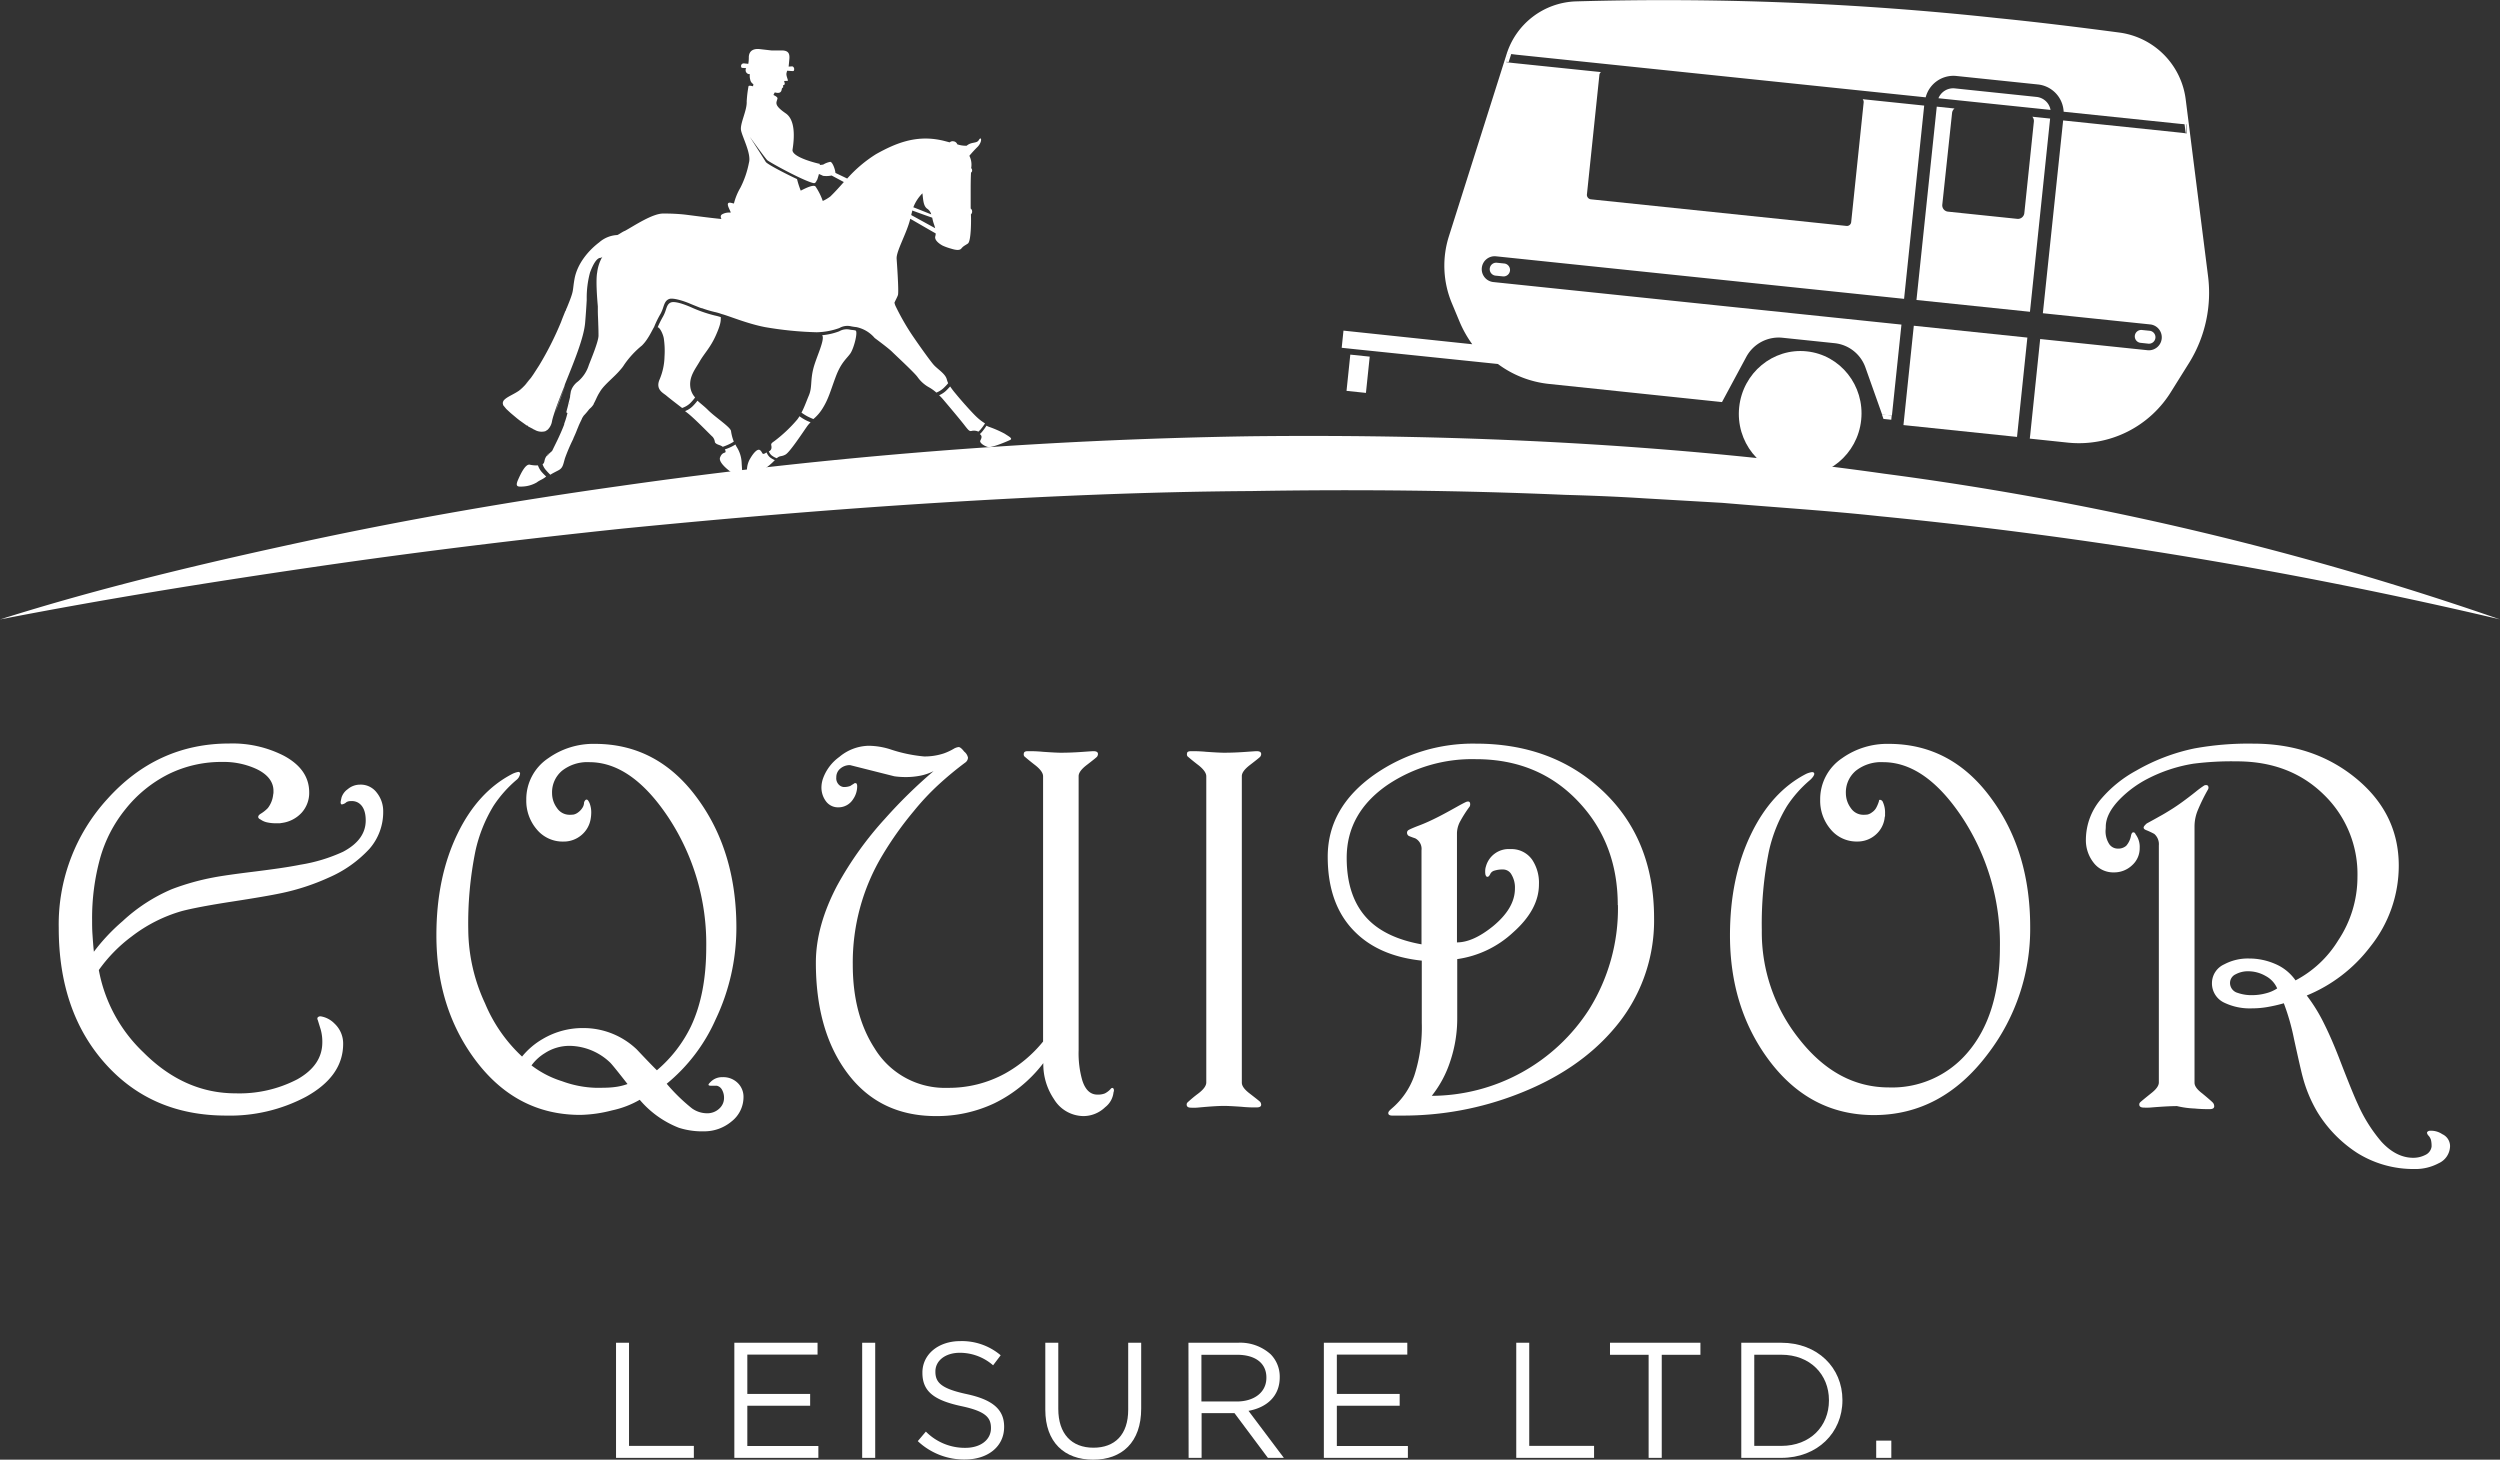
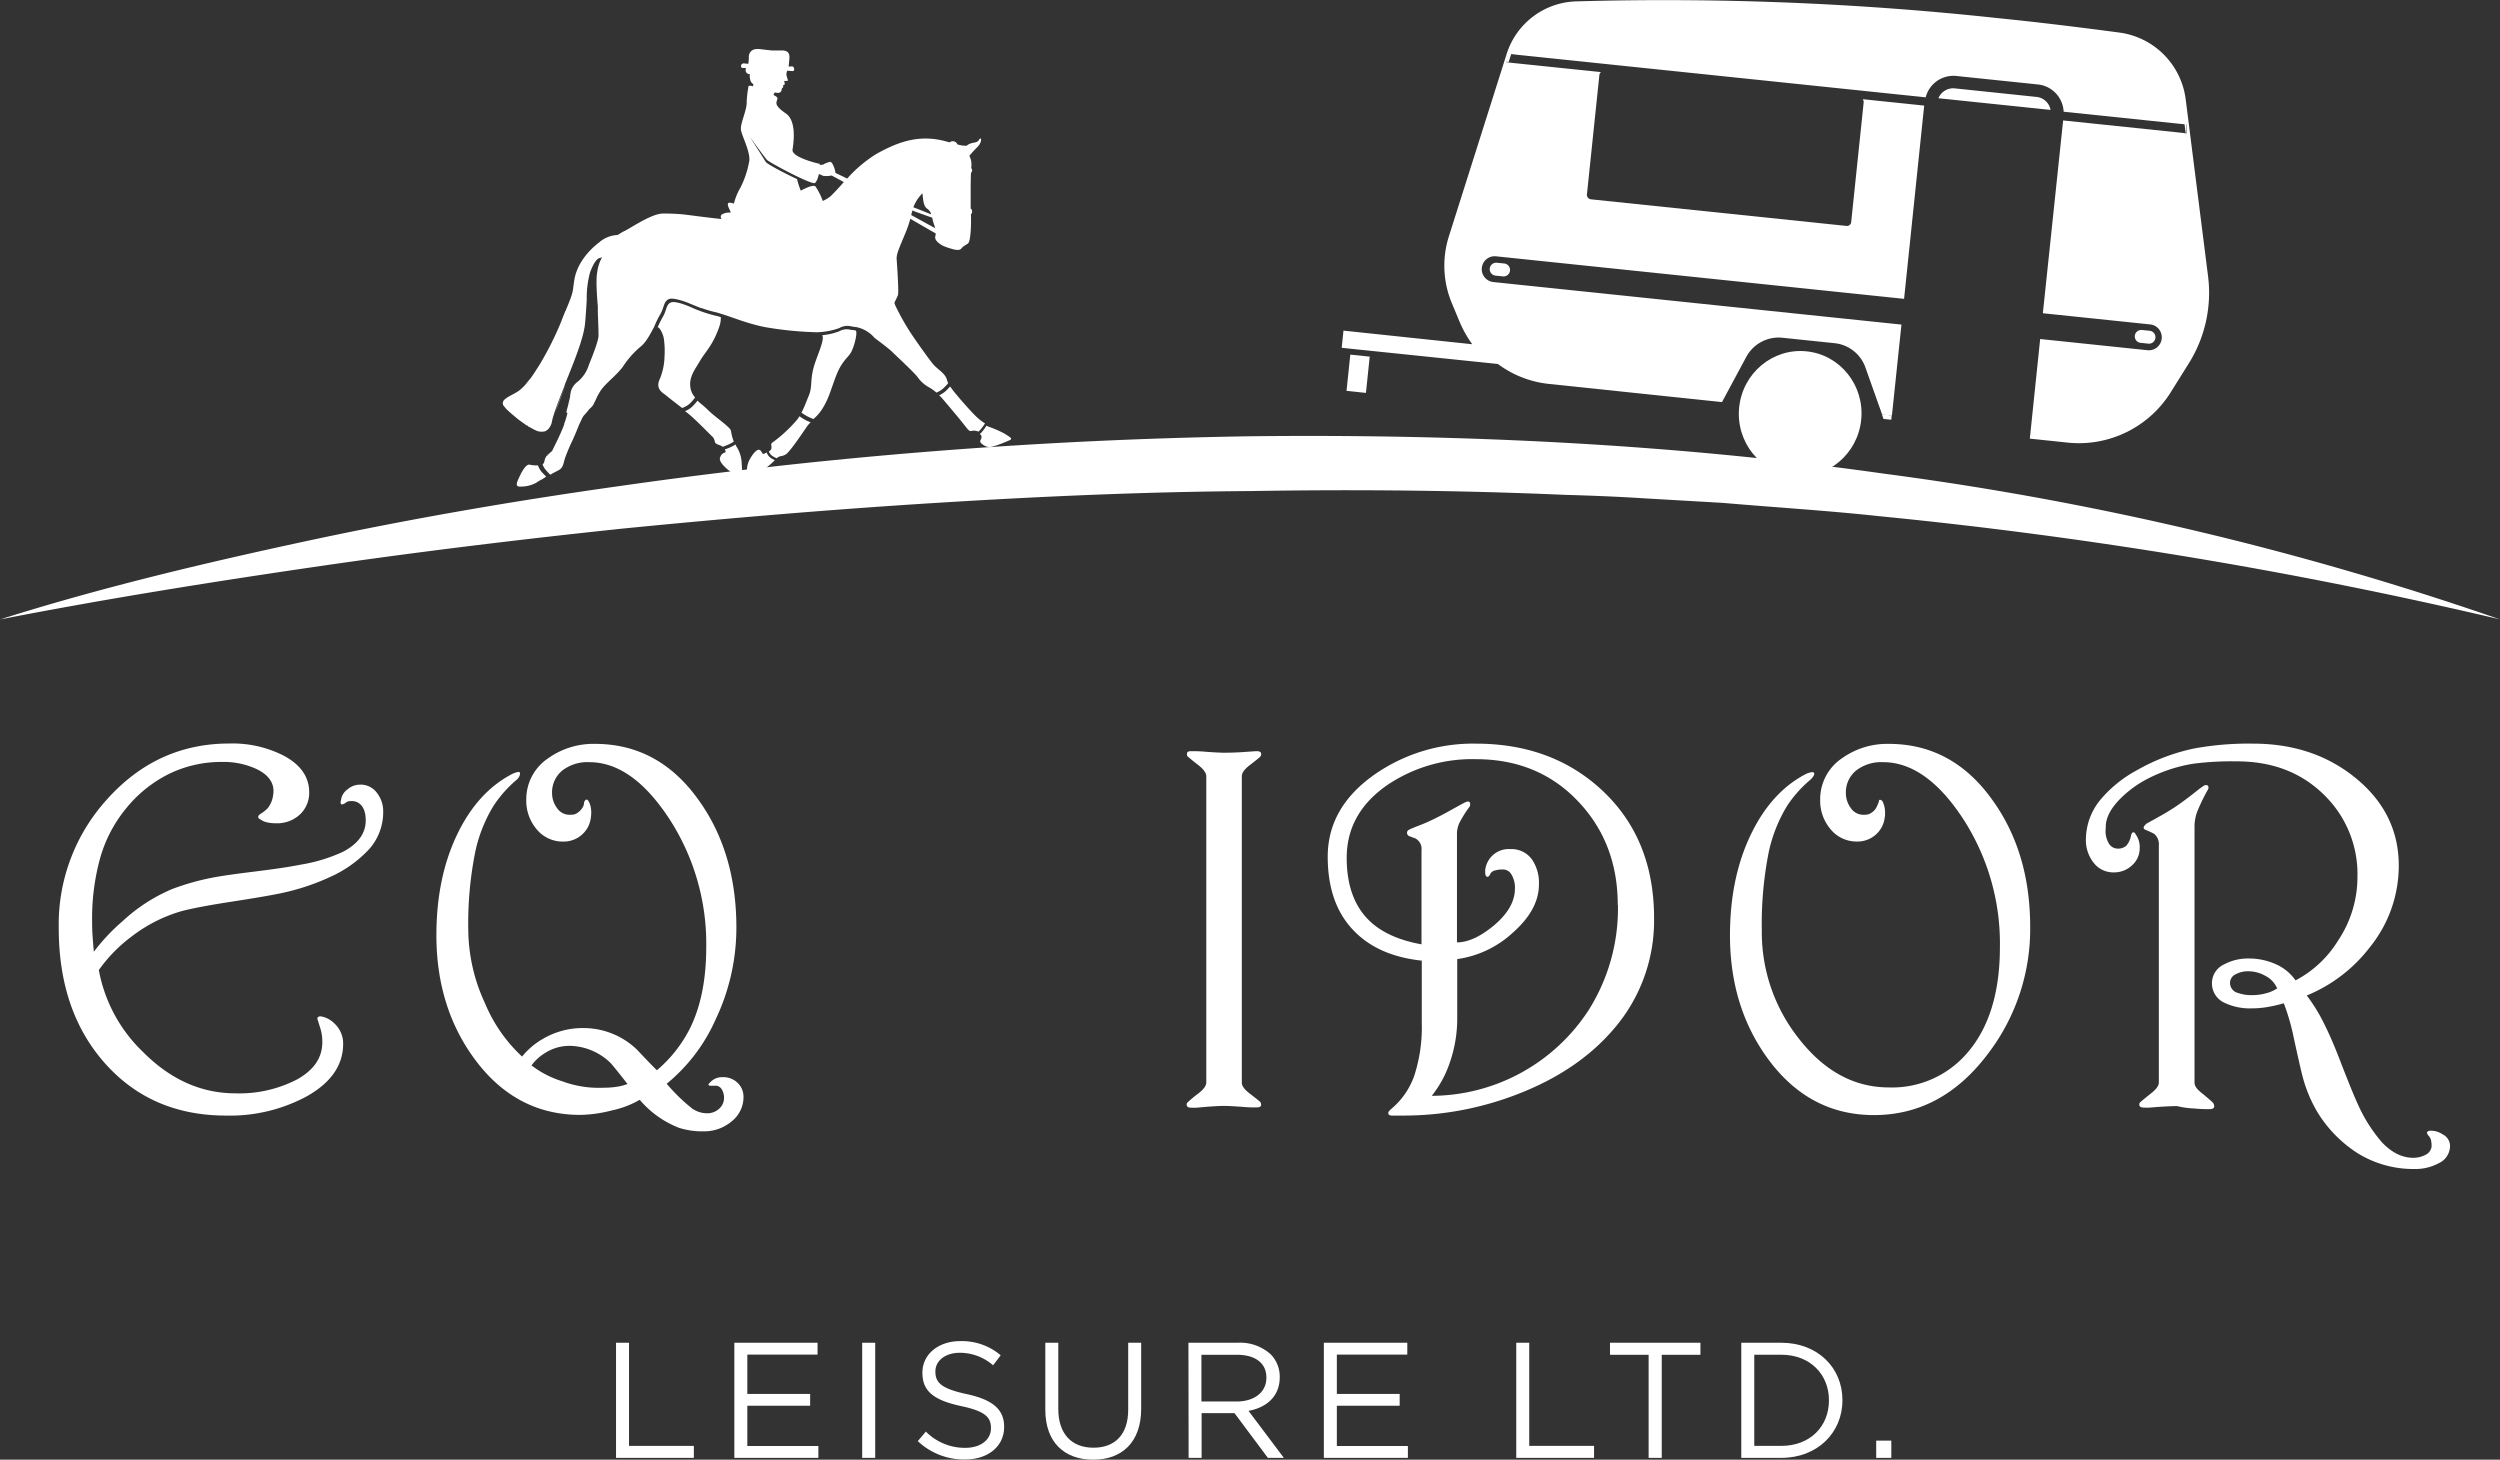
<svg xmlns="http://www.w3.org/2000/svg" viewBox="0 0 550.7 321.54">
  <rect x="0" y="0" width="550.7" height="321.54" fill="#333333" stroke="none" />
  <defs>
    <style>.cls-1{fill:#fff;}</style>
  </defs>
  <g id="Layer_2" data-name="Layer 2">
    <g id="Layer_1-2" data-name="Layer 1">
      <path class="cls-1" d="M157.48,97.42c.35.59,1.16.54,1.72,1a8.87,8.87,0,0,0,1-.38,9,9,0,0,0,1.44-.76,10.15,10.15,0,0,1-.61-2.34c-.15-.89-3.46-3-5.13-4.68-.78-.78-1.59-1.36-2.26-2a11.65,11.65,0,0,1-1.14,1.3,4.9,4.9,0,0,1-1.6,1l.44.34c1.71,1.3,5.23,5,5.64,5.33A2.17,2.17,0,0,1,157.48,97.42Z" />
      <path class="cls-1" d="M162,97.91a9.22,9.22,0,0,1-1.45.76c-.3.13-.59.23-.87.32a1.51,1.51,0,0,1,.13.34c.16.68-.63,0-1.19,1.43s3.4,4,4.28,4.47.54-1.71.47-3.3a7,7,0,0,0-1.15-3.57Z" />
      <path class="cls-1" d="M119.23,103.85a4.59,4.59,0,0,1-.73-1.33,7.05,7.05,0,0,1-1.85-.17c-.91-.09-1.85,1.79-2.52,3.31s-.13,1.57.9,1.52a6.92,6.92,0,0,0,3.21-.91c.65-.51,1.33-.67,2-1.25l.07-.06C119.92,104.61,119.55,104.23,119.23,103.85Z" />
      <path class="cls-1" d="M169.52,100.66a2.71,2.71,0,0,1-.65-1l-.28.16c-.79.49-.58-.23-1.17-.66s-1.53.76-2.13,1.79a5,5,0,0,0-.54,4.07c.5,1.69,2.66-1.28,3.14-1.39a14.24,14.24,0,0,0,2.79-2.27A4.42,4.42,0,0,1,169.52,100.66Z" />
      <path class="cls-1" d="M214.13,94.9a2.29,2.29,0,0,1,1.38.18,3.49,3.49,0,0,0,.55-.54,11,11,0,0,0,.92-1.28A10.44,10.44,0,0,1,215.3,92c-1-.88-3.68-3.91-4.77-5.26a17.52,17.52,0,0,1-1.23-1.61c-.28.3-.59.63-.9.94a5.49,5.49,0,0,1-1.53,1,9.49,9.49,0,0,1,.78.8c.66.77,3.71,4.38,4.74,5.71S213.56,95.06,214.13,94.9Z" />
      <path class="cls-1" d="M221.32,95.54a24.24,24.24,0,0,0-3.5-1.53,4.9,4.9,0,0,1-.52-.24,12.23,12.23,0,0,1-1,1.38,4.17,4.17,0,0,1-.47.47l.11.08c.49.44.22.89,0,1.36s.87,1.2,1.69,1.41,4.12-1.2,4.85-1.54S222.17,96.12,221.32,95.54Z" />
      <path class="cls-1" d="M177.54,92.58a10.16,10.16,0,0,1-1.43-.89c-.15.24-.31.48-.48.71a31.45,31.45,0,0,1-5.12,4.82c-1,.65-.49.74-.57,1.44a.87.87,0,0,1-.58.76,2.22,2.22,0,0,0,.54.83,3.92,3.92,0,0,0,1.21.69c.73-.66,1-.28,1.94-.82s3.68-4.7,4.66-6.1a6.47,6.47,0,0,1,.85-1C178.25,92.91,177.9,92.76,177.54,92.58Z" />
      <path class="cls-1" d="M188.45,72.8c-.48-.12-.86-.11-1.16-.17a3.25,3.25,0,0,0-2.43.35,14.11,14.11,0,0,1-3.76.86c.71.86-1.27,4.79-1.91,7.24-.72,2.77-.25,4.19-1,6-.56,1.33-1,2.62-1.64,3.81a10.85,10.85,0,0,0,1.39.87c.45.22.86.4,1.23.55a9.58,9.58,0,0,0,2-2.3c1.34-2.14,1.74-3.83,2.92-7s2.42-4,3.22-5.14S189.05,73,188.45,72.8Z" />
      <path class="cls-1" d="M157.5,69.51a29.4,29.4,0,0,1-5.27-1.83c-2.95-1.27-4-1.21-4.43-1.06-.67.26-.87.86-1.12,1.61a7.71,7.71,0,0,1-.62,1.48,23.69,23.69,0,0,0-1.19,2.38c.54.07,1.21,1.6,1.35,2.44a18.82,18.82,0,0,1,.16,4,13.62,13.62,0,0,1-1.06,5c-1,2.23.71,3,1.42,3.58.49.43,2.35,1.87,3.52,2.76a4.84,4.84,0,0,0,1.72-1,10.66,10.66,0,0,0,1.14-1.32,4.17,4.17,0,0,1-1.07-2.43c-.23-2.25,1.15-3.88,2.11-5.56s2.32-3,3.48-5.58,1.14-3.29,1.14-4.12C158.34,69.71,158,69.62,157.5,69.51Z" />
      <path class="cls-1" d="M126,89.05l-.07.29h0C126,89.24,126,89.14,126,89.05Z" />
      <path class="cls-1" d="M117.11,93.91v0l-.25-.18v0C117,93.75,117.1,93.74,117.11,93.91Z" />
      <path class="cls-1" d="M120.89,85.13h0a0,0,0,0,1,0,0Z" />
      <path class="cls-1" d="M111.66,89.31a1,1,0,0,1-.09-.48Z" />
      <path class="cls-1" d="M122,99.45l-.13.14.18-.16Zm2.73-5.84h0v-.07A.19.19,0,0,1,124.75,93.61Z" />
      <path class="cls-1" d="M121.52,99.92l-.47.49-.07,0,0,0,.22-.23Z" />
      <path class="cls-1" d="M0,136.45c22.16-7,44.81-12.38,67.54-17.27s45.68-8.84,68.73-12.08a1102.64,1102.64,0,0,1,139.24-11c46.59-.52,93.32,1.71,139.5,8.24a685.63,685.63,0,0,1,135.69,32.1,1037.36,1037.36,0,0,0-136.8-22.74c-11.47-1.24-23-1.94-34.48-2.93l-17.27-1c-5.76-.37-11.52-.6-17.29-.76-23-1-46.12-1.23-69.19-.84-23.07.14-46.14,1.16-69.18,2.59s-46.06,3.38-69.07,5.65c-23,2.42-45.95,5.21-68.85,8.57S22.8,132,0,136.45Z" />
      <path class="cls-1" d="M84.41,178.71a12.29,12.29,0,0,1-3,8.24,26.47,26.47,0,0,1-8.94,6.34,49.84,49.84,0,0,1-10.59,3.47q-3.19.68-10.79,1.85c-5.06.78-8.73,1.48-11,2.07A33,33,0,0,0,29,206.29a32.9,32.9,0,0,0-7.23,7.39,33.28,33.28,0,0,0,9.85,18.16q9,9,20.27,9a27.6,27.6,0,0,0,13.6-3.09Q71,234.65,71,229.6a9.93,9.93,0,0,0-.36-2.83c-.25-.81-.46-1.5-.65-2.1a.51.51,0,0,1,0-.56.8.8,0,0,1,.67-.23,5.46,5.46,0,0,1,3,1.57,6,6,0,0,1,1.93,4.48q0,7.13-8.18,11.66a35.7,35.7,0,0,1-17.6,4.15q-16.31,0-26.51-11.32-10.36-11.49-10.36-30A40.92,40.92,0,0,1,23.65,176q11-12.22,26.87-12.22a24.83,24.83,0,0,1,12,2.69q5.59,3,5.59,8.07A6.51,6.51,0,0,1,66.47,179,7.18,7.18,0,0,1,62,181.29a2.18,2.18,0,0,1-.56.06h-.61a8.79,8.79,0,0,1-2-.2,3.91,3.91,0,0,1-1.45-.64c-.34-.15-.5-.34-.5-.56s.16-.45.5-.67A7.66,7.66,0,0,0,59,178a5.83,5.83,0,0,0,1.18-3,2.16,2.16,0,0,0,.06-.4v-.39c0-2-1.29-3.68-3.87-4.87A17.23,17.23,0,0,0,49,167.84a26.32,26.32,0,0,0-11.84,2.67,28.41,28.41,0,0,0-9.54,7.76,30,30,0,0,0-5.6,10.9,49.65,49.65,0,0,0-1.73,13.47c0,1,0,2,.08,3.17s.16,2.42.31,3.84A42.51,42.51,0,0,1,27,202.92a37.35,37.35,0,0,1,10.87-7.06A53.75,53.75,0,0,1,47,193.29q2.64-.51,9-1.29c4.22-.53,7.6-1,10.15-1.52a35.94,35.94,0,0,0,9.41-2.85q5-2.64,5-6.9c0-1.94-.56-3.25-1.68-3.92a2.74,2.74,0,0,0-1.57-.34,1.8,1.8,0,0,0-1,.23,1.89,1.89,0,0,1-1,.5c-.19,0-.28-.18-.28-.56,0,0,.07-.35.2-.95a3.57,3.57,0,0,1,1.37-1.85,4.19,4.19,0,0,1,2.69-1,4.41,4.41,0,0,1,3.7,1.76A6.51,6.51,0,0,1,84.41,178.71Z" />
      <path class="cls-1" d="M163.78,241.59a6.81,6.81,0,0,1-2.63,5.44,9.34,9.34,0,0,1-6.11,2.18,16.79,16.79,0,0,1-5.49-.78,21.6,21.6,0,0,1-8.63-6.17,20.75,20.75,0,0,1-6.08,2.33,29.76,29.76,0,0,1-7,1q-14.23,0-23.31-12.33-8.4-11.43-8.4-27.24,0-12.78,4.65-22.36,4.47-9.24,12.05-13.17a4.7,4.7,0,0,1,1.34-.45.35.35,0,0,1,.39.4,2.12,2.12,0,0,1-.84,1.4,26.8,26.8,0,0,0-5,5.66,32.45,32.45,0,0,0-4,10,80.32,80.32,0,0,0-1.57,17.37,39,39,0,0,0,3.69,16.14A33.66,33.66,0,0,0,115,232.74a16.45,16.45,0,0,1,4.54-3.87,17.27,17.27,0,0,1,8.91-2.41,17,17,0,0,1,11.82,4.71q3.07,3.26,4.43,4.59a29.49,29.49,0,0,0,7.51-9.69q3.36-7.12,3.36-17.43A50.48,50.48,0,0,0,147.19,180q-8.07-12.1-17.37-12.11a9,9,0,0,0-6,1.88,6.2,6.2,0,0,0-2.21,5A5.49,5.49,0,0,0,122.7,178a3.3,3.3,0,0,0,2.81,1.48,6.28,6.28,0,0,0,.84-.05,2.53,2.53,0,0,0,1-.48,3.61,3.61,0,0,0,.94-1,2.19,2.19,0,0,0,.37-1.2c.15-.41.34-.62.56-.62s.4.25.64.76a5.66,5.66,0,0,1,.37,2.38,7.3,7.3,0,0,1-.11,1.06,5.86,5.86,0,0,1-2,3.59,6,6,0,0,1-4,1.46,7.4,7.4,0,0,1-5.89-2.69,9.69,9.69,0,0,1-2.3-6.5A10.85,10.85,0,0,1,120.8,167a17.12,17.12,0,0,1,10.25-3.14q14,0,22.81,12.33,8.35,11.6,8.35,28.13a47,47,0,0,1-4.59,20.28,38.35,38.35,0,0,1-10.76,14.13,39.92,39.92,0,0,0,5.55,5.41,5.75,5.75,0,0,0,3.19,1.09,3.86,3.86,0,0,0,3-1.18,3.11,3.11,0,0,0,.89-2.19,3.55,3.55,0,0,0-.42-1.76,1.75,1.75,0,0,0-1.15-.93h-1.23c-.41,0-.62-.07-.62-.22s.17-.34.51-.67a3.5,3.5,0,0,1,2.58-1,4.51,4.51,0,0,1,3.47,1.4A4.24,4.24,0,0,1,163.78,241.59Zm-25.55-2.8q-3.19-4.09-3.81-4.71a13.19,13.19,0,0,0-6.17-3.36,12.86,12.86,0,0,0-2.86-.34A9.94,9.94,0,0,0,120,232a10.15,10.15,0,0,0-2.92,2.69,21.65,21.65,0,0,0,6.73,3.48,23.37,23.37,0,0,0,7.4,1.45c1.53,0,2.85,0,4-.14A13,13,0,0,0,138.23,238.79Z" />
-       <path class="cls-1" d="M245.29,240.58a4.79,4.79,0,0,1-1.85,3.32,6.91,6.91,0,0,1-4.77,1.95,7.67,7.67,0,0,1-6.5-3.73,13.72,13.72,0,0,1-2.35-7.93A30.13,30.13,0,0,1,219,243.05a29.56,29.56,0,0,1-12.83,2.8q-12.78,0-19.9-10-6.56-9.19-6.55-23.82,0-8.07,4.71-17A75.94,75.94,0,0,1,195,180.28a107.76,107.76,0,0,1,10.65-10.42,11.2,11.2,0,0,1-2.89,1,16.38,16.38,0,0,1-3.28.31A17.6,17.6,0,0,1,197,171l-9.75-2.46a3.19,3.19,0,0,0-2.13.75,2.43,2.43,0,0,0-.9,1.94,2,2,0,0,0,.39,1.42,1.77,1.77,0,0,0,1.18.71,3.85,3.85,0,0,0,1.51-.23c.34-.22.58-.37.73-.45a.49.49,0,0,1,.45-.17c.22,0,.34.28.34.73a5,5,0,0,1-.9,2.81,3.79,3.79,0,0,1-3.25,1.79,3.29,3.29,0,0,1-2.72-1.32,5.06,5.06,0,0,1-1-3.22,6.24,6.24,0,0,1,.28-1.63,10,10,0,0,1,3.65-4.93,10.35,10.35,0,0,1,6.44-2.46,16.25,16.25,0,0,1,4.65.73,32.67,32.67,0,0,0,7.57,1.62,13.4,13.4,0,0,0,4.37-.67,12.69,12.69,0,0,0,2.35-1.12,3,3,0,0,1,.9-.28c.3,0,.71.32,1.23,1a2.31,2.31,0,0,1,.84,1.34,1.42,1.42,0,0,1-.5,1,74.1,74.1,0,0,0-5.88,4.85,54.5,54.5,0,0,0-5.55,5.91,75.65,75.65,0,0,0-6.9,9.7,45.89,45.89,0,0,0-6.55,24.15q0,11,4.82,18.44a18.14,18.14,0,0,0,16.14,8.68,25.77,25.77,0,0,0,12.55-3.14,28.73,28.73,0,0,0,8.41-7.06V171c0-.71-.56-1.51-1.69-2.41-.82-.63-1.64-1.29-2.46-2a.83.83,0,0,1-.08-.67c.05-.3.34-.45.86-.45a31.25,31.25,0,0,1,3.37.14c1.86.13,3.17.2,3.92.2,1.49,0,3-.06,4.56-.17s2.42-.17,2.61-.17c.67,0,1,.21,1,.62a1,1,0,0,1-.22.61c-.08.11-.84.73-2.3,1.85-1.16.9-1.74,1.7-1.74,2.41v60.41a21.68,21.68,0,0,0,.79,6.56q1,3.2,3.36,3.19a4.16,4.16,0,0,0,1.6-.25,4.38,4.38,0,0,0,1.31-1,.47.47,0,0,1,.39-.22c.12,0,.21.09.29.28A.91.91,0,0,1,245.29,240.58Z" />
      <path class="cls-1" d="M277.59,242.73a.85.85,0,0,1,.17.33,1.19,1.19,0,0,1,.05.28c0,.4-.33.6-1,.6a28,28,0,0,1-3.33-.14c-1.85-.13-3.13-.19-3.84-.19-1.2,0-3,.11-5.38.33a11.27,11.27,0,0,1-1.91.06c-.63,0-.95-.23-.95-.68a.64.64,0,0,1,.17-.46,28.53,28.53,0,0,1,2.41-2c1.16-.89,1.74-1.7,1.74-2.41V171c0-.71-.56-1.51-1.68-2.41-.83-.63-1.65-1.29-2.47-2a.83.83,0,0,1-.08-.67c0-.3.34-.45.86-.45a31.25,31.25,0,0,1,3.37.14c1.86.13,3.17.2,3.92.2,1.49,0,3-.06,4.57-.17s2.41-.17,2.6-.17c.68,0,1,.21,1,.62a.94.94,0,0,1-.22.61c-.08.11-.84.73-2.3,1.85-1.16.9-1.74,1.7-1.74,2.41v67.53c0,.71.56,1.49,1.68,2.35C276.73,242,277.51,242.62,277.59,242.73Z" />
      <path class="cls-1" d="M364.36,202.25a36.51,36.51,0,0,1-8.85,24.38q-7.86,9.24-21.24,14.4A69.43,69.43,0,0,1,309,245.74h-.78l-1.54,0c-.58,0-.87-.2-.87-.53s.24-.56.73-1a16.71,16.71,0,0,0,5-7.27,34.54,34.54,0,0,0,1.65-11.64V211.61q-9.39-1-14.72-6.34-6-5.94-6-16.55,0-10.83,10.26-18.07a37.87,37.87,0,0,1,22.38-6.84q16.66,0,27.65,10.14Q364.36,184.66,364.36,202.25Zm-8-2.88q0-13.5-8.52-22.62-8.85-9.52-22.75-9.52a33.42,33.42,0,0,0-19.44,5.66q-9,6.21-9,16.08,0,8.75,4.71,13.56,4,4.09,11.77,5.49V187.29a2.62,2.62,0,0,0-1.4-2.63q-.67-.22-1.23-.45a.79.79,0,0,1-.56-.79.68.68,0,0,1,.39-.61c.26-.15,1-.49,2.35-1s2.65-1.12,4-1.8q1.56-.78,4.65-2.52,1-.55,1.62-.84.9-.33.9.51a1,1,0,0,1-.11.5,26.84,26.84,0,0,0-2.08,3.25,5.71,5.71,0,0,0-.72,2.58v24.1q3.52,0,7.9-3.53,4.88-4,4.87-8.35a5.49,5.49,0,0,0-.73-3,2.12,2.12,0,0,0-1.85-1.18,5.86,5.86,0,0,0-1.93.25,1.42,1.42,0,0,0-.87.64c-.22.49-.45.73-.67.73s-.34-.16-.45-.5a3.67,3.67,0,0,1-.05-.79,3.17,3.17,0,0,1,.16-1,5.2,5.2,0,0,1,5.38-3.82,5.57,5.57,0,0,1,4.82,2.36A9.17,9.17,0,0,1,339,194.8q0,5.55-5.69,10.59A22.72,22.72,0,0,1,321,211.27v13a29.52,29.52,0,0,1-1.54,9.51,24.23,24.23,0,0,1-4.07,7.61,41.42,41.42,0,0,0,34.63-19A42,42,0,0,0,356.4,199.37Z" />
      <path class="cls-1" d="M447.21,204.27a45.23,45.23,0,0,1-9.3,27.85q-10.14,13.5-25.11,13.51-14.24,0-23.31-12.33-8.4-11.43-8.41-27.24,0-12.78,4.66-22.36,4.47-9.24,12-13.17a4.56,4.56,0,0,1,1.41-.45c.33,0,.5.14.5.4s-.34.84-1,1.4a26.52,26.52,0,0,0-5,5.66,32.71,32.71,0,0,0-4,10,81,81,0,0,0-1.56,17.37,37.68,37.68,0,0,0,8.12,23.82q8.4,10.81,19.9,10.81a21.77,21.77,0,0,0,17.2-7.56q7.23-8.3,7.23-23.37A50.48,50.48,0,0,0,432.19,180q-8.07-12.1-17.37-12.11a9,9,0,0,0-6,1.88,6.2,6.2,0,0,0-2.21,5A5.49,5.49,0,0,0,407.7,178a3.3,3.3,0,0,0,2.81,1.48,6.48,6.48,0,0,0,.84-.05,2.45,2.45,0,0,0,1-.48,2.89,2.89,0,0,0,.84-.84,5.49,5.49,0,0,0,.42-.84,7.36,7.36,0,0,0,.28-.76c0-.22.08-.33.23-.33a.78.78,0,0,1,.56.33,5.6,5.6,0,0,1,.56,2.69v.56a2.17,2.17,0,0,0-.11.56,5.86,5.86,0,0,1-2,3.59,6,6,0,0,1-4,1.46,7.39,7.39,0,0,1-5.88-2.69,9.69,9.69,0,0,1-2.3-6.5A10.85,10.85,0,0,1,405.8,167a17.12,17.12,0,0,1,10.25-3.14q14,0,22.81,12.33Q447.22,187.74,447.21,204.27Z" />
      <path class="cls-1" d="M539.7,252.46a4.24,4.24,0,0,1-2.57,3.81,10.8,10.8,0,0,1-5.27,1.24,23.34,23.34,0,0,1-12.6-3.53,28.24,28.24,0,0,1-8.78-9,30.43,30.43,0,0,1-3.25-7.79q-.39-1.4-1.91-8.35a49.2,49.2,0,0,0-2.24-7.84,33,33,0,0,1-3.51.81,19.66,19.66,0,0,1-3.45.31,13,13,0,0,1-6.12-1.23,4.69,4.69,0,0,1-2.75-4.37,4.55,4.55,0,0,1,2.69-4.09,11.07,11.07,0,0,1,5.5-1.29,14.36,14.36,0,0,1,5.75,1.2,10.33,10.33,0,0,1,4.47,3.62,24.2,24.2,0,0,0,9.39-8.8,25.18,25.18,0,0,0,4.25-14A24.34,24.34,0,0,0,511.85,175q-7.46-7.29-19.11-7.29a67,67,0,0,0-9.53.51,33.46,33.46,0,0,0-10.08,3.3A24,24,0,0,0,467,176q-3.13,3.19-3.14,6.11c0,.45-.05.75-.05.89a5.23,5.23,0,0,0,.7,2.75,2.26,2.26,0,0,0,2,1.18,2.63,2.63,0,0,0,1.85-.62,4.6,4.6,0,0,0,1.07-2.3c.11-.45.28-.67.5-.67s.39.15.51.45a4.61,4.61,0,0,1,.89,3,5,5,0,0,1-1.68,3.82,5.71,5.71,0,0,1-4,1.56,5.43,5.43,0,0,1-4.46-2.12,8,8,0,0,1-1.71-5.16A13.87,13.87,0,0,1,463,175.8a27.16,27.16,0,0,1,7.57-6.05,43.29,43.29,0,0,1,12.78-4.88,66.4,66.4,0,0,1,13-1.06q13.21,0,22.47,7.51,9.59,7.78,9.58,19.39a28.54,28.54,0,0,1-6.27,17.82,33.58,33.58,0,0,1-14,10.76,36.42,36.42,0,0,1,3.8,6.16c1.2,2.39,2.39,5.16,3.59,8.3q2.75,7.11,3.86,9.47a33.64,33.64,0,0,0,5.21,8.29c2.16,2.35,4.52,3.53,7,3.53a5.83,5.83,0,0,0,2.64-.62,2.38,2.38,0,0,0,1.4-1.85,5.86,5.86,0,0,0-.14-1.48,2.4,2.4,0,0,0-.51-.9,1.2,1.2,0,0,1-.36-.64q0-.28.45-.45a4.4,4.4,0,0,1,2.91.73A2.91,2.91,0,0,1,539.7,252.46ZM487.53,243a.85.85,0,0,1,.17.37,1.4,1.4,0,0,1,.05.31c0,.43-.34.64-1,.64a30.94,30.94,0,0,1-3.35-.14,19.67,19.67,0,0,1-3.85-.53c-1.2,0-3,.09-5.4.28a12.12,12.12,0,0,1-1.91.05c-.64,0-1-.22-1-.67a.64.64,0,0,1,.16-.45c.12-.14.92-.8,2.41-2,1.16-.89,1.74-1.7,1.74-2.41V186.22a3,3,0,0,0-1-2.52,16.18,16.18,0,0,0-1.79-.84c-.38-.15-.56-.33-.56-.56s.22-.48.67-.9c1.09-.59,2.07-1.13,2.93-1.62.64-.34,1.58-.9,2.81-1.68s2.93-2,5.07-3.7a20.11,20.11,0,0,1,1.91-1.4c.37-.11.64-.07.79.11a.78.78,0,0,1,0,.79,40.89,40.89,0,0,0-2.2,4.46,9.35,9.35,0,0,0-.77,3.61v56.54c0,.71.56,1.49,1.7,2.35C486.66,242.14,487.45,242.84,487.53,243Zm14.1-25.24a5.59,5.59,0,0,0-2.52-2.75,7.72,7.72,0,0,0-3.86-1.06,5.7,5.7,0,0,0-2.79.67,2.1,2.1,0,0,0-1.23,1.91,2.27,2.27,0,0,0,1.68,2.18,9.2,9.2,0,0,0,3.35.5,11.48,11.48,0,0,0,2.82-.39A8.12,8.12,0,0,0,501.63,217.72Z" />
      <path class="cls-1" d="M135.7,295.78h2.86V318.5h14.28v2.64H135.7Z" />
      <path class="cls-1" d="M161.76,295.78h18.33v2.61H164.62v8.66h13.84v2.61H164.62v8.87h15.65v2.61H161.76Z" />
      <path class="cls-1" d="M189.92,295.78h2.87v25.36h-2.87Z" />
      <path class="cls-1" d="M202.17,317.45l1.78-2.1a12.06,12.06,0,0,0,8.69,3.58c3.41,0,5.65-1.81,5.65-4.31v-.07c0-2.35-1.27-3.7-6.59-4.82-5.83-1.27-8.51-3.15-8.51-7.31v-.08c0-4,3.51-6.92,8.33-6.92a13.21,13.21,0,0,1,8.91,3.12l-1.67,2.21a11.13,11.13,0,0,0-7.31-2.76c-3.3,0-5.4,1.81-5.4,4.1v.07c0,2.39,1.3,3.73,6.88,4.93s8.26,3.29,8.26,7.17v.07c0,4.35-3.62,7.17-8.66,7.17A14.87,14.87,0,0,1,202.17,317.45Z" />
      <path class="cls-1" d="M230.26,310.53V295.78h2.86v14.57c0,5.47,2.9,8.55,7.75,8.55,4.68,0,7.65-2.83,7.65-8.37V295.78h2.86v14.53c0,7.39-4.24,11.23-10.58,11.23S230.26,317.7,230.26,310.53Z" />
      <path class="cls-1" d="M261.79,295.78h10.9a10,10,0,0,1,7.21,2.54,7,7,0,0,1,2,5v.07c0,4.2-2.9,6.67-6.88,7.39l7.79,10.36h-3.52l-7.35-9.85h-7.25v9.85h-2.86Zm10.65,12.94c3.8,0,6.52-2,6.52-5.22v-.07c0-3.12-2.39-5-6.48-5h-7.83v10.29Z" />
      <path class="cls-1" d="M291.62,295.78H310v2.61H294.48v8.66h13.84v2.61H294.48v8.87h15.65v2.61H291.62Z" />
      <path class="cls-1" d="M334,295.78h2.86V318.5h14.28v2.64H334Z" />
      <path class="cls-1" d="M363.16,298.43h-8.51v-2.65h19.92v2.65h-8.52v22.71h-2.89Z" />
      <path class="cls-1" d="M383.57,295.78h8.8c8,0,13.48,5.48,13.48,12.61v.07c0,7.14-5.51,12.68-13.48,12.68h-8.8Zm8.8,22.72c6.41,0,10.51-4.35,10.51-10v-.08c0-5.61-4.1-10-10.51-10h-5.94V318.5Z" />
      <path class="cls-1" d="M413.29,317.34h3.33v3.8h-3.33Z" />
      <rect class="cls-1" x="295.15" y="80.18" width="8.03" height="4.3" transform="translate(186.27 371.35) rotate(-84.05)" />
-       <rect class="cls-1" x="421.94" y="71.42" width="22" height="25.15" transform="translate(304.52 505.9) rotate(-84.05)" />
      <path class="cls-1" d="M448.6,21.35l-18.07-1.89A3.51,3.51,0,0,0,427,21.64l24.69,2.57A3.48,3.48,0,0,0,448.6,21.35Z" />
-       <path class="cls-1" d="M422.16,66.08l25,2.6,4.44-42.56-3.92-.41a1.43,1.43,0,0,1,.34,1.08l-2.1,20.15a1.42,1.42,0,0,1-1.54,1.27l-15.29-1.59a1.4,1.4,0,0,1-1.24-1.56L430,24.9a1.44,1.44,0,0,1,.54-1l-3.91-.41Z" />
      <path class="cls-1" d="M486.37,60.68,481.48,22a17,17,0,0,0-14.41-14.8C458,6,448.94,4.88,440.13,4A682.35,682.35,0,0,0,347,.31a16.57,16.57,0,0,0-15.13,11.63L319.18,52a21.42,21.42,0,0,0,.59,14.68l1.73,4.15a24.82,24.82,0,0,0,2.81,5l-28.37-3-.39,3.78,3.39.36,3.7.38L328.23,80l1.73.18a22.76,22.76,0,0,0,11.23,4.39l38.13,4,.49-.91,4.84-9a8.1,8.1,0,0,1,8-4.26l11.52,1.2a8.09,8.09,0,0,1,6.75,5.36l3.68,10.37,2.15.22,2.1-20.05-89.9-9.37a2.85,2.85,0,0,1,.6-5.67l89.88,9.37,4.43-42.57-13.55-1.41a1,1,0,0,1,.22.7l-2.75,26.37a.94.94,0,0,1-1,.85l-56.39-5.87a1,1,0,0,1-.83-1l2.75-26.37a.92.92,0,0,1,.35-.65l-19.31-2-.95-.11-.63-.08.52-1.85.72.08.95.12,90.23,9.4a6.31,6.31,0,0,1,6.71-4.71l18.07,1.88a6.33,6.33,0,0,1,5.61,6l25.75,2.68.95.08.32,0,.1,2-.17,0-.95-.12-26.11-2.72L450,69l23.79,2.48a2.86,2.86,0,0,1-.6,5.68l-23.78-2.48-2.08,20-.1,1-.11.94,8.37.88a23.85,23.85,0,0,0,22.84-11.35l4-6.4A29.29,29.29,0,0,0,486.37,60.68Z" />
      <path class="cls-1" d="M331.69,13.59l.63.08.47-1.44a2,2,0,0,1,.14-.41l-.72-.08Z" />
      <polygon class="cls-1" points="481.52 27.3 481.2 27.27 481.45 29.25 481.63 29.27 481.52 27.3" />
      <polygon class="cls-1" points="414.89 92.28 416.61 92.46 416.7 91.51 414.55 91.29 414.89 92.28" />
      <path class="cls-1" d="M473.3,75.71a1.43,1.43,0,0,0,.3-2.84l-1.78-.18a1.42,1.42,0,0,0-.29,2.83Z" />
      <path class="cls-1" d="M329.66,57.87a1.43,1.43,0,0,0-.3,2.84l1.78.18a1.43,1.43,0,0,0,.29-2.84Z" />
      <ellipse class="cls-1" cx="396.53" cy="91.11" rx="13.79" ry="13.51" transform="translate(264.82 476.06) rotate(-84.05)" />
      <path class="cls-1" d="M115.06,85.39l-.26.24-.44.34Z" />
      <path class="cls-1" d="M116,86.55s-.06,0-.1,0,0,0-.06,0,0,0,.09,0S116,86.53,116,86.55Z" />
      <path class="cls-1" d="M116.65,83.57c-.39.51-.76,1-1.09,1.32Z" />
      <path class="cls-1" d="M119,83.64h0Z" />
      <path class="cls-1" d="M125.45,89.12h0l.08-.3C125.5,88.92,125.49,89,125.45,89.12Zm-1.22,4.32h0v-.07A.19.19,0,0,1,124.23,93.44Zm-2.77,5.91-.14.15.19-.17Zm-.78.74-.24.24,0,0,.08,0,.47-.5C120.87,99.91,120.76,100,120.68,100.09Zm-.37-15.23h0Zm-4.08,8.7h0l.26.18v0C116.48,93.57,116.35,93.58,116.23,93.56Z" />
      <path class="cls-1" d="M215.61,30.86c-.46.8-1.61.32-2.67,1.24a5.72,5.72,0,0,1-2.07-.31,1,1,0,0,0-.82-.66,1,1,0,0,0-.86.23c-.82-.22-1.56-.42-2-.5-5.5-1.12-9.9.68-14.21,3.09a29.25,29.25,0,0,0-6.36,5.38l-2.59-1.24c-.07-.92-.74-2.57-1.19-2.43a4.67,4.67,0,0,0-1.55.62l-.18,0a3.88,3.88,0,0,1-.53.06,2.18,2.18,0,0,0,0-.25c-.17,0-6.26-1.42-6-3.12.39-2.46.7-6.5-1.5-8-2.75-1.89-2-2.38-1.82-3.25.06-.26-.31-.52-.87-.79a.93.93,0,0,1,.13-.31l.14-.26.49.09c.87.1,1-.43,1.06-.82s.37-.27.31-.54-.07-.28.13-.35.3-.27.11-.72c-.12-.29.32-.15.74-.22.22,0-.31-.94-.27-1.56a3.57,3.57,0,0,1,.17-.66l1.19.08c.31,0,.31-.12.35-.37s-.15-.65-.44-.67l-.78.05c.09-.86.13-1.4.16-1.68.12-1.36-.37-1.81-1.53-1.88l-2.44,0-2.7-.31c-1.14-.08-2.14.29-2.26,1.65,0,.29,0,1-.12,1.61l-1-.1a.59.59,0,0,0-.59.5c0,.26,0,.48.33.5l.8.05a.68.68,0,0,0-.12.4.85.85,0,0,0,.93.92,2.89,2.89,0,0,0,.07,1.16,1.45,1.45,0,0,0,.7,1.05c0,.15-.06.31-.07.47-.56-.15-.95-.18-1,0a26.64,26.64,0,0,0-.4,3.35c.11,1.92-1.5,4.85-1.25,6.31s2.31,5.2,1.75,7.16a20.68,20.68,0,0,1-1.87,5.49,13.16,13.16,0,0,0-1.44,3.51l-.48-.11c-1.92-.53,0,2-.27,2.12a3.09,3.09,0,0,0-1.9.4c-.35.25-.29.61-.1,1-2.75-.26-6.89-.84-8.32-1a43.27,43.27,0,0,0-4.44-.2c-2.34-.07-6.36,2.63-8.49,3.81-.51.17-1.29.77-1.68.92a6.51,6.51,0,0,0-4,1.62c-2.3,1.74-4.84,4.64-5.45,8.13-.5,2.89,0,2.19-1.64,6.2-.08.17-.15.34-.22.52a.84.84,0,0,0,0,.17l-.1,0c-.28.71-.64,1.55-1,2.54a69.87,69.87,0,0,1-4.81,9.53l-1.29,2-.53.76-.39.46c-.39.51-.76,1-1.09,1.32l-.5.5-.26.24-.44.34-.41.26c-1.18.73-2.52,1.23-3,2h0l-.12.41.1.49.63.77.07.08.93.86.33.28h0l1.11.93.55.43,1.12.8c.15.12.33.23.48.34h0c.12,0,.25,0,.27.18v0l1.12.58-.06,0,.33.15v0l.34.17a3.06,3.06,0,0,0,2.06.16l.48-.3a3.32,3.32,0,0,0,1-1.91c.06-.31.15-.65.25-1l.21-.66c.56-1.76,1.4-3.89,2.31-6.15l0-.14.05-.09.08-.23c1.94-4.81,4.1-10.06,4.39-13.38.16-1.9.27-3.56.35-5l0-.43v-.09h0a21.45,21.45,0,0,1,.73-5.58c.74-2,1.54-3.23,2.31-3.23a.73.73,0,0,0,.43-.27,9.09,9.09,0,0,0-1.16,3.46c-.34,1.75,0,5.9.14,7.5,0,.17,0,.35,0,.55l0,.46c0,.83.07,1.83.09,2.77a.2.2,0,0,1,0,.07h0c.05,1.07.06,2,.06,2.59,0,1.27-1.58,5.06-2.13,6.48a7.72,7.72,0,0,1-2.38,3.61,4.32,4.32,0,0,0-1.39,1.67l-.18.47-.05.3-.06.35-.07.42,0,.2-.39,1.59-.06.3-.13.49-.13.48-.13.53L125,91l-.2.76-.06.21-.17.56-.2.57,0,0-.09.27v.07h0v.07h0c-.91,2.39-2.12,4.7-2.43,5.35l-.2.42-.09.08.05,0-.19.17.14-.15-.16.15-.37.33-.25.26c.08-.09.19-.18.27-.26l-.47.5-.08,0-.14.15c-.05.06-.08.13-.13.2-.43.76-.17,1.21-.71,1.55a3.58,3.58,0,0,0,.64,1.18,12.69,12.69,0,0,0,1.07,1.14c.51-.34,1.07-.6,1.82-1,1-.55,1-1.32,1.42-2.69a40.19,40.19,0,0,1,1.7-4l.13-.27v-.06c.3-.65.6-1.32.85-2,.12-.28.24-.55.33-.81l.24-.53.38-.79.11-.24,0-.05.36-.57h0a15.31,15.31,0,0,0,1.23-1.44h0a.86.86,0,0,0,.14-.13,3.63,3.63,0,0,0,.85-1h0l0-.08c.25-.43.46-.91.73-1.49h0l.22-.43c.16-.29.34-.58.55-.92,1-1.51,3-3,4.37-4.63l.28-.33a6.12,6.12,0,0,0,.55-.77,20.15,20.15,0,0,1,3.92-4.24,8.91,8.91,0,0,0,1.07-1.3l.19-.29c.62-.94,1.06-1.9,1.41-2.48a21.76,21.76,0,0,1,1.44-2.94,8.27,8.27,0,0,0,.59-1.44c.27-.8.5-1.5,1.3-1.8s3.08.37,4.69,1.07l.58.24,1.4.56.4.15a.15.15,0,0,1,.12,0v0a24.41,24.41,0,0,0,2.8.84,11,11,0,0,1,1.58.46c1.51.38,5.52,2.09,9.5,2.87a77.81,77.81,0,0,0,11.42,1.14h0a15.65,15.65,0,0,0,5-.93,3.52,3.52,0,0,1,2.62-.37c.31.06.67.12,1.15.17a7.2,7.2,0,0,1,4,2.39l0,0c.75.56,3.12,2.32,3.86,3.06s4.67,4.36,5.54,5.48a7.61,7.61,0,0,0,2.52,2.3,8.87,8.87,0,0,1,1.67,1.19,5,5,0,0,0,1.6-1c.37-.35.73-.73,1-1.07a5.53,5.53,0,0,1-.3-.85c-.32-1.24-2-2.21-2.88-3.19s-4.24-5.73-5.3-7.39a53.18,53.18,0,0,1-3.1-5.55,3.19,3.19,0,0,1-.25-.77c.27-.58.65-1.29.77-1.67.24-.8-.29-7.92-.29-8-.12-1.65,2.32-5.79,3-8.8,2,1.15,4.25,2.47,5.61,3.23a2.51,2.51,0,0,1-.1.66c-.22.88,1,1.68,1.57,2a11.6,11.6,0,0,0,1.84.67c.71.22,1.87.56,2.33,0s.69-.6,1.44-1.1.74-5.44.67-6.42a.83.83,0,0,0,.27-.66.8.8,0,0,0-.32-.64c0-1.28,0-3,0-4,0-.59,0-2.67.08-3.91a.56.56,0,0,0,.24-.52.69.69,0,0,0-.21-.47,4.31,4.31,0,0,0-.4-2.71,26.85,26.85,0,0,1,1.84-2C216.46,31.16,216.19,29.85,215.61,30.86ZM124.24,93.44h0a.19.19,0,0,0,0-.07Zm1.22-4.32h0c0-.1,0-.2.09-.3ZM183.19,43l-.27.27a8.92,8.92,0,0,1-1.68,1,13.71,13.71,0,0,0-1.6-3.19c-.39-.44-1.87.19-3.25.92a18.56,18.56,0,0,1-.82-2.56c-.59-.23-6.53-3.15-6.9-3.79s-2.9-4.55-3.5-5.51c.68.93,3.37,4.68,3.83,5.13s7.89,4.53,10.18,5.06c.49.11.58-.35.87-.82.1-.36.25-.77.34-1.18a9.2,9.2,0,0,1,.92.41l.06,0a5.51,5.51,0,0,0,1.82-.08l2.69,1.44C184.9,41.2,184,42.21,183.19,43Zm20-.44c.18,1.43.18,2.88,1.13,3.47a2.1,2.1,0,0,1,.81,1.19c-1.07-.41-2.45-1-3.94-1.56A8.8,8.8,0,0,1,203.19,42.59Zm-2.45,4.82c0-.18.07-.35.11-.52s.08-.33.11-.49c1.36.51,3,1.1,4.39,1.58a10.55,10.55,0,0,0,.34,1.32,9.83,9.83,0,0,1,.31,1Z" />
      <path class="cls-1" d="M124.25,84.13h0Z" />
      <path class="cls-1" d="M124.58,84.79l-2.31,6.15C122.83,89.18,123.67,87.05,124.58,84.79Z" />
-       <path class="cls-1" d="M124.81,68.3l-.1,0,.05-.13A.84.84,0,0,0,124.81,68.3Z" />
-       <path class="cls-1" d="M125,67.61c-.08.17-.15.34-.22.52l.2-.52Z" />
      <path class="cls-1" d="M154.62,67.9v0l-.12-.05A.15.15,0,0,1,154.62,67.9Z" />
    </g>
  </g>
</svg>